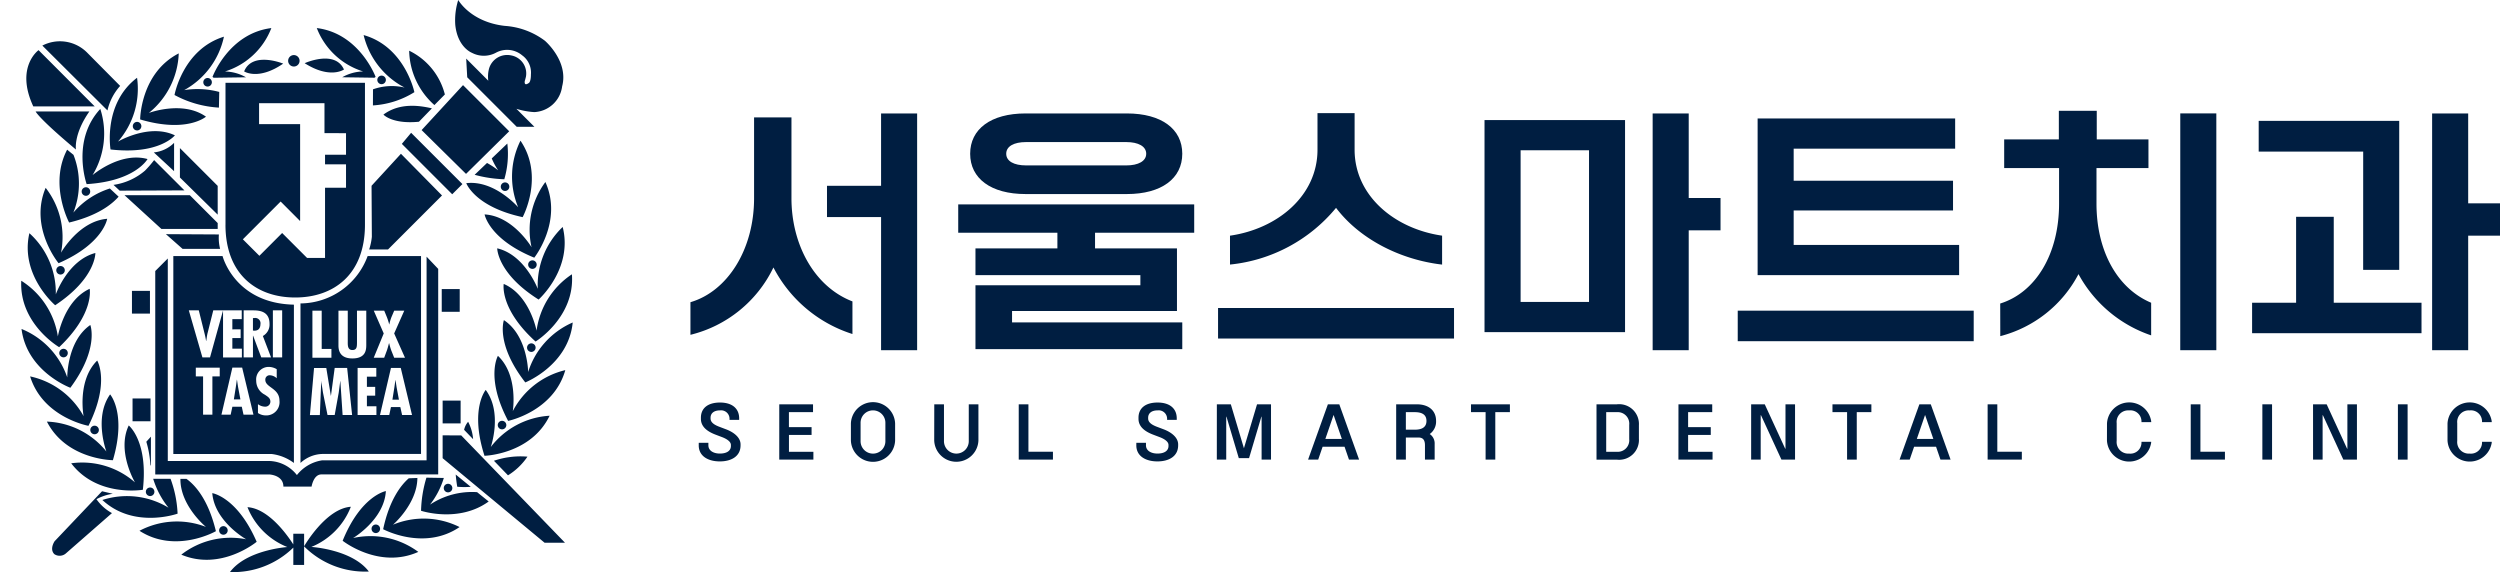
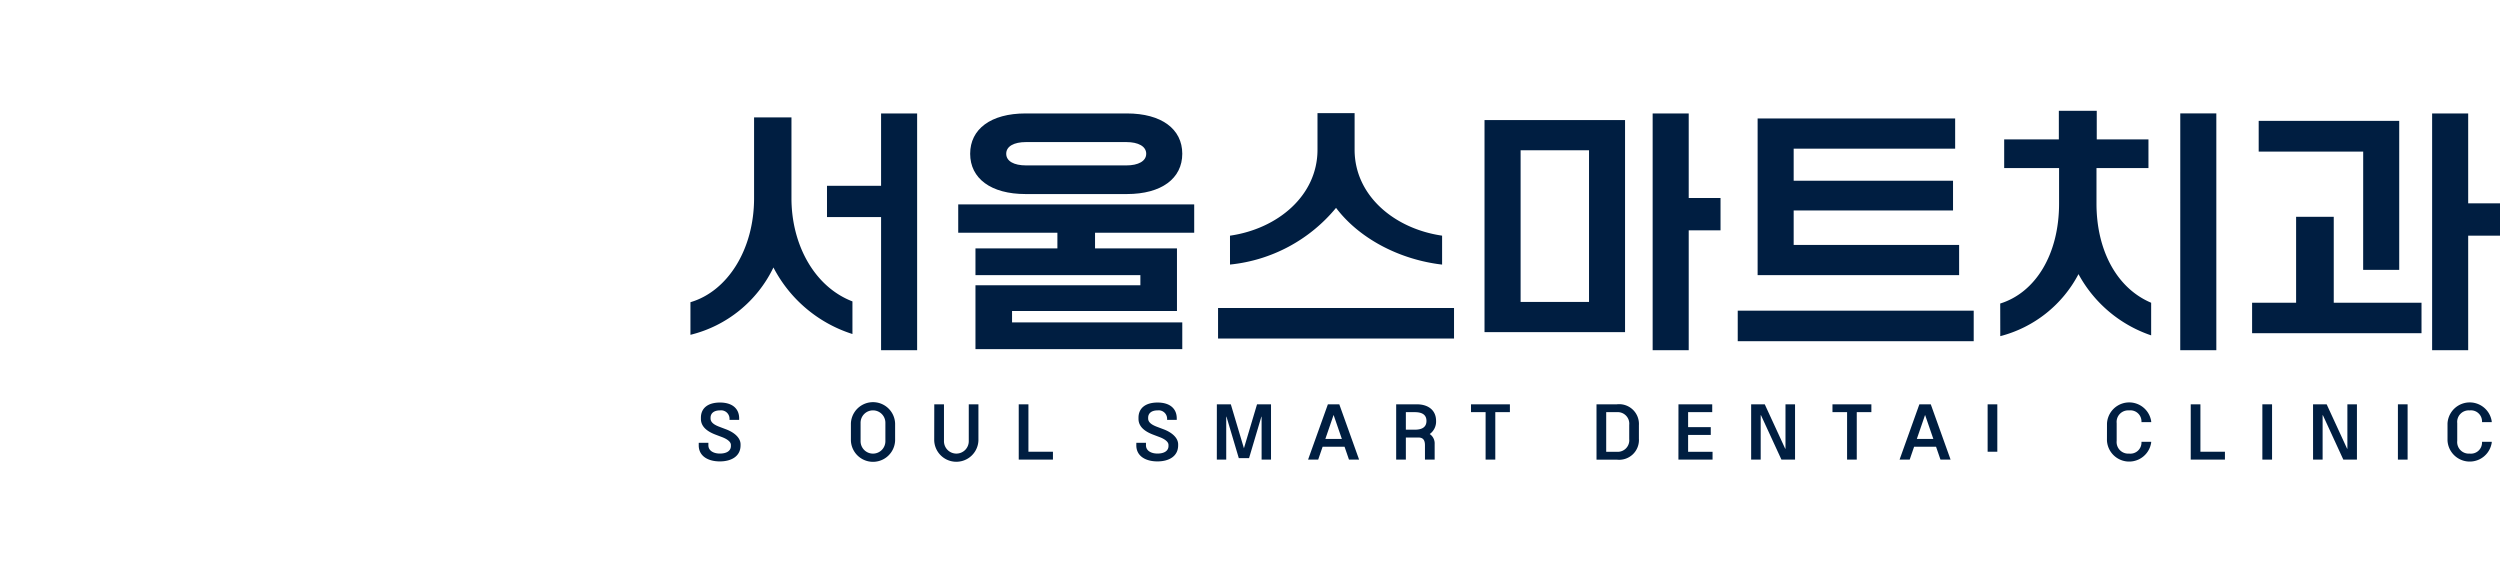
<svg xmlns="http://www.w3.org/2000/svg" width="311" height="71.178" viewBox="0 0 311 71.178">
  <defs>
    <clipPath id="clip-path">
      <rect id="사각형_29657" data-name="사각형 29657" width="311" height="71.178" fill="none" />
    </clipPath>
  </defs>
  <g id="그룹_109519" data-name="그룹 109519" transform="translate(-10 -5.487)">
    <g id="그룹_109518" data-name="그룹 109518" transform="translate(10 5.487)" clip-path="url(#clip-path)">
-       <path id="패스_65251" data-name="패스 65251" d="M16.018,36.181H13.78v2.833h2.239Zm-9.8,21.447c3.233,4.269,8.918,3.3,8.918,3.3.689-6.044-1.756-8-1.756-8-1.521,3.207.777,7.083.777,7.083a9.961,9.961,0,0,0-7.938-2.375m5.9-33.172-1.088-1.015a9.942,9.942,0,0,0-4.541,3,9.755,9.755,0,0,0,.019-7.183l-.791-.646c-2.278,4.324.247,9.065.247,9.065,3.505-.843,5.284-2.229,6.154-3.218M19.457,63.9a14.224,14.224,0,0,0-.876-4.339l-2.16,0a10.676,10.676,0,0,0,1.91,3.6A9.956,9.956,0,0,0,10.1,62.2c3.927,3.645,9.357,1.7,9.357,1.7M27.438,38.61V39.7H26.269v1.274H27.3v1.085H26.269v1.32h1.187v1.087H25.111V38.619l-1.62,5.844h-.946L20.854,38.61h1.24l.7,2.81a9.616,9.616,0,0,1,.208,1h.017c.061-.342.088-.675.178-1.015l.7-2.8Zm1.456,12.975H27.658l-.215-.983H26.271l-.211.983H24.913l1.358-5.851h1.219ZM27.675,38.61h1.164c.738,0,2.056.078,2.056,1.676a1.623,1.623,0,0,1-.83,1.513l1.018,2.664H29.866l-1.014-2.7h-.02v2.7H27.675Zm3.636,0h1.156v5.853H31.31ZM30.455,51.68a1.768,1.768,0,0,1-1-.3v-1.1a1.494,1.494,0,0,0,.878.31A.628.628,0,0,0,31,49.958c0-.45-.357-.621-.682-.855a1.928,1.928,0,0,1-1.08-1.735,1.558,1.558,0,0,1,1.531-1.724,1.963,1.963,0,0,1,1.021.287v1.125a1.319,1.319,0,0,0-.835-.371.535.535,0,0,0-.584.572c0,.964,1.762,1.017,1.762,2.6a1.648,1.648,0,0,1-1.684,1.823M24.7,46.822h-.913v4.764H22.628V46.822h-.905V45.735H24.7ZM18.927,31.853V56.475h12.2a5.772,5.772,0,0,1,2.8,1.118V37.9c-7.386-.163-8.875-6.044-8.875-6.044ZM47.242,19.131l-3.656,3.981.037,6.354a7.342,7.342,0,0,1-.333,1.566h2.347l6.714-6.715ZM16.09,49.573H13.854v2.834H16.09ZM19.746,22.08l4.7,4.624v-3.58l-4.7-4.7ZM16.04,61.711a.532.532,0,1,0-.531-.532.533.533,0,0,0,.531.532M7.525,23.828a.531.531,0,1,0,.531-.532.533.533,0,0,0-.531.532m8.544,34.006c.021.241.069-.056.069-.056V54.32l-.571.633a12.153,12.153,0,0,1,.5,2.88m8.38-29.356V27.75l-3.47-3.47H12.848l4.593,4.2ZM6.811,18.6S6.5,16.707,8.481,13.87H1.8s.283.775,5.007,4.731M1.019,29.016c-1.192,5.224,3.21,8.957,3.21,8.957,5.074-3.36,5-6.5,5-6.5-3.43.9-4.922,5.151-4.922,5.151a9.971,9.971,0,0,0-3.285-7.612m3.936,2.42a9.973,9.973,0,0,0-1.914-8.065c-2.082,4.936,1.608,9.376,1.608,9.376,5.578-2.425,6.047-5.524,6.047-5.524-3.532.284-5.741,4.213-5.741,4.213m.467,2.189a.529.529,0,1,0-.528.532.53.53,0,0,0,.528-.532m27.2,26.917h3.5s.232-1.519,1.222-1.519H51.877V33.451L50.432,31.93V57.27H37.415A4.954,4.954,0,0,0,34.3,59.1a4.52,4.52,0,0,0-3.348-1.749H18.238V32.157l-1.559,1.56V59.023H30.872s1.749.073,1.749,1.519M9.845,13.549c-3.643,3.927-1.7,9.357-1.7,9.357,6.072-.37,7.574-3.12,7.574-3.12-3.421-.941-6.841,2-6.841,2a9.973,9.973,0,0,0,.965-8.233M26.977,48.127l-.132-.887H26.83l-.126.887-.247,1.557h.815ZM60.559,59.132a8,8,0,0,0,2.422-2.322,10.267,10.267,0,0,0-4.171.51Zm3.7-23.206s-1.589-4.218-5.041-5.033c0,0,0,3.135,5.151,6.373,0,0,4.308-3.834,2.994-9.029a10,10,0,0,0-3.1,7.689M57.786,48.51s-2.01,2.4-.149,8.192c0,0,5.767-.165,8.1-4.984a9.973,9.973,0,0,0-7.319,3.89s1.491-4.251-.629-7.1m6.327-7.356s-.833-4.431-4.089-5.831c0,0-.548,3.088,3.964,7.169,0,0,4.916-3.025,4.52-8.367a9.985,9.985,0,0,0-4.4,7.029m-4.06-1.329s-1.071,2.947,2.66,7.751c0,0,5.365-2.125,5.9-7.456a9.968,9.968,0,0,0-5.543,6.161s-.055-4.508-3.021-6.456m3.413,3.956a.532.532,0,1,0-.529-.531.528.528,0,0,0,.529.531m-3.109,9.1a.531.531,0,1,0-.53.534.533.533,0,0,0,.53-.534M15.419,21.209h.007A7.686,7.686,0,0,1,11.485,23l.769.719,8.053-.035-2.5-2.5h0l-1.269-1.267a13.23,13.23,0,0,1-1.118,1.293M46.567,47.279h-.014l-.124.882-.249,1.561h.812L46.7,48.161ZM29.769,40.3a.659.659,0,0,0-.782-.733h-.156v1.56l.2.008c.526,0,.734-.356.734-.834M41.2,43.545c.563,0,.563-.429.574-.863V38.648H42.93v4.269c0,.62-.071,1.674-1.739,1.674-1.078,0-1.722-.5-1.722-1.6V38.648h1.158v3.787c0,.444-.053,1.11.575,1.11m2.976,2.229V46.86H43.008v1.271H44.04v1.089H43.008v1.318h1.184v1.089H41.851V45.774Zm-.315-7.126h1.3l.335.815a7.5,7.5,0,0,1,.281.891h.016a5.875,5.875,0,0,1,.262-.891l.346-.815h1.253L46.4,41.48,47.745,44.5H46.4l-.37-.929a9,9,0,0,1-.254-.878h-.017c-.084.294-.153.581-.255.878l-.345.929h-1.3L45.1,41.48Zm3.522,12.978-.219-.989H46l-.213.989H44.636L46,45.774h1.22l1.4,5.853Zm-7.4,0-.28-4.217h-.015L39.5,48.853,39,51.626h-.892l-.567-2.8-.2-1.3v-.11h-.013l-.173,4.217H35.919l.513-5.853h1.524l.565,3.453h.014L39,45.774h1.55l.616,5.853ZM36.229,38.648h1.155v4.764h1.21V44.5H36.229Zm-1.483-.9V57.592a4.171,4.171,0,0,1,2.683-1.118H49.741V31.853H43.1a8.972,8.972,0,0,1-8.352,5.894M19.022,17.771A4.147,4.147,0,0,1,16.5,18.963l2.519,2.331Zm10.572-2.324v-2.61h8.136v3.73H40.41v2.686H37.8v1.194H40.41v2.909H37.8v8.731H35.564l-3.1-3.1-2.832,2.836-2.055-2.052,4.7-4.7L34.7,27.5V15.447Zm-4.18,12.511c0,6.194,3.882,9.052,8.671,9.052s8.681-2.85,8.681-9.052V10.3H25.417s0,11.469,0,17.657M18.005,29.13l2.07,1.828h4.67a5.58,5.58,0,0,1-.15-1.791ZM55.6,52.47a2.232,2.232,0,0,0-.5,1l1.121,1.166a5.587,5.587,0,0,0-.62-2.166M11.41,57.246c1.725-5.835-.347-8.183-.347-8.183-2.053,2.889-.463,7.106-.463,7.106a9.97,9.97,0,0,0-7.4-3.72c2.44,4.768,8.213,4.8,8.213,4.8m-.29-38.654c6.043.691,8-1.758,8-1.758-3.205-1.521-7.081.777-7.081.777a9.961,9.961,0,0,0,2.374-7.939c-4.27,3.232-3.3,8.921-3.3,8.921M23.772,61.344c.289,3.537,4.216,5.743,4.216,5.743A9.989,9.989,0,0,0,19.92,69c4.936,2.084,9.375-1.6,9.375-1.6-2.426-5.581-5.523-6.053-5.523-6.053M8.37,52.973c2.715-5.443,1.086-8.119,1.086-8.119-2.527,2.49-1.692,6.919-1.692,6.919a9.97,9.97,0,0,0-6.652-4.948c1.581,5.116,7.257,6.148,7.257,6.148m12.2,6.6-.759,0c-.039,3.342,3.177,5.977,3.177,5.977a9.98,9.98,0,0,0-8.271.48c4.5,2.91,9.507.05,9.507.05-.976-4.064-2.682-5.809-3.654-6.5M9.364,62.1a6.092,6.092,0,0,1,2.034-.672l-1.339-.315-.123.167c.073-.1.123-.167.123-.167l-5.9,6.216s-.672.972-.035,1.607a1.18,1.18,0,0,0,1.417-.074l5.753-5.032A5.641,5.641,0,0,1,9.364,62.1M6.118,48.239C9.737,43.349,8.6,40.43,8.6,40.43c-2.917,2.017-2.868,6.524-2.868,6.524A9.972,9.972,0,0,0,.043,40.923c.664,5.317,6.075,7.317,6.075,7.317m3.032-35-6.989-7s-2.93,2.1-.654,7Zm3.165-2.547L8.2,6.542a4.761,4.761,0,0,0-5.567-.87l8.1,8.069a6.769,6.769,0,0,1,1.579-3.05M4.738,43.927a.53.53,0,1,0,.53-.534.533.533,0,0,0-.53.534m-.013-.737C9.139,39,8.52,35.928,8.52,35.928,5.3,37.4,4.564,41.853,4.564,41.853A9.979,9.979,0,0,0,.011,34.926c-.27,5.352,4.714,8.264,4.714,8.264M8.6,53.488a.532.532,0,1,0,.532-.53.533.533,0,0,0-.532.53M53.1,61.25a.532.532,0,1,0-.529-.534.53.53,0,0,0,.529.534m2.825-.689-1.87-1.527c.041.476.1.981.192,1.517a9.787,9.787,0,0,0,1.678.01m5.23-9.414s.732-4.448-1.848-6.88c0,0-1.572,2.715,1.269,8.094,0,0,5.654-1.162,7.112-6.316a9.969,9.969,0,0,0-6.532,5.1M25.689,65.989a.532.532,0,1,0-.532.53.533.533,0,0,0,.532-.53m25.167-3.209a10.3,10.3,0,0,0,1.721-3.321l-2.165-.037a15.451,15.451,0,0,0-.668,4.119s4.675,1.554,8.413-1.154l-1.44-1.161a9.453,9.453,0,0,0-5.862,1.553m1.573-8.619V57L65.111,67.516h2.537L54.737,54.162ZM33.85,66.4v1.328c-.613-.967-3-4.464-5.7-4.635a8.853,8.853,0,0,0,4.962,4.961s-5.073.337-7.142,3.113a10.713,10.713,0,0,0,7.884-3.044v2.158h1.342V66.4Zm2.24,1.642a8.845,8.845,0,0,0,4.92-5c-3.132.22-5.818,4.923-5.818,4.923A10.7,10.7,0,0,0,43.249,71.1c-2.087-2.76-7.159-3.061-7.159-3.061m5.2-1.106s3.877-2.3,4.076-5.842c0,0-3.085.544-5.376,6.18,0,0,4.518,3.582,9.411,1.386a9.984,9.984,0,0,0-8.111-1.724m4.963-1.657s3.008-2.589,3.035-5.817l-1.073.042c-.975.854-2.4,2.667-3.186,6.333,0,0,5.078,2.744,9.507-.267a9.967,9.967,0,0,0-8.283-.291m-2.667.509a.531.531,0,1,0,.533-.532.531.531,0,0,0-.533.532M62.384,27.012s2.743-5.076-.271-9.508a9.975,9.975,0,0,0-.287,8.284s-2.938-3.416-6.458-3c0,0,1.068,2.946,7.015,4.226m-12.9-11.869,1.612-1.665c-1.373-.318-3.946-.775-6.03.777,0,0,1.07,1.214,4.419.889m10.709,8.611a.532.532,0,1,0-.531-.531.533.533,0,0,0,.531.531m3.635,8.3s3.584-4.525,1.383-9.413a9.977,9.977,0,0,0-1.723,8.109s-2.3-3.877-5.839-4.079c0,0,.546,3.085,6.179,5.382M56.08,6.575a3.182,3.182,0,0,0,3.027-.042,2.906,2.906,0,0,1,3.218.355,2.632,2.632,0,0,1,1.087,2.358c0,1.024-.294,1.1-.294,1.1-.622.427-.467-.293-.467-.293.019-.011.141-.509.141-.509a2.277,2.277,0,0,0-1.836-2.649A2.345,2.345,0,0,0,58.2,8.545a3.885,3.885,0,0,0-.091,1.5L55.359,7.288l.129,2.328,6.155,6.157h2.2l-2.237-2.236a9.428,9.428,0,0,0,2.217.41,3.664,3.664,0,0,0,3.472-3.2c.832-3.144-2.148-5.679-2.148-5.679a9.318,9.318,0,0,0-4.992-1.847C55.887,2.732,54.371,0,54.371,0A8.384,8.384,0,0,0,54,3.082c.285,2.831,2.082,3.493,2.082,3.493m6.987,26.348a.53.53,0,1,0,.527-.533.528.528,0,0,0-.527.533M51.406,13.07l1.3-1.319a8.318,8.318,0,0,0-4.44-5.442,9.265,9.265,0,0,0,3.14,6.762m3.261,36.763H52.429v2.836h2.237Zm1.742-28.088A15.934,15.934,0,0,0,60.1,22.3a11.192,11.192,0,0,0,.377-4.444l-1.939,1.855a9.007,9.007,0,0,0,.8,1.479,9.873,9.873,0,0,0-1.387-.917Zm-42.522-6.05a.532.532,0,1,0,.529-.532.53.53,0,0,0-.529.532m46.822.637-5.744-5.743-5.151,5.594,5.525,5.449Zm-12.2.188L47.355,17.9l6.265,6.267L54.89,22.9Zm6.045,19.436H52.317v2.836h2.236ZM27.736,8.885s1.762,1.166,4.858-.968c0,0-3.833-1.571-4.858.968M47.7,10.892a6.946,6.946,0,0,0-3.935.222l-.008,2a10.929,10.929,0,0,0,5.157-1.648S47.748,5.82,42.6,4.363a9.964,9.964,0,0,0,5.1,6.529M24.6,13.387l.039-1.949a10.505,10.505,0,0,0-4.361-.226,9.957,9.957,0,0,0,4.945-6.647c-5.122,1.578-6.149,7.254-6.149,7.254A13.138,13.138,0,0,0,24.6,13.387m-1.61,1.129c-2.893-2.055-7.11-.464-7.11-.464A9.985,9.985,0,0,0,19.6,6.644c-4.768,2.444-4.8,8.215-4.8,8.215,5.831,1.728,8.187-.343,8.187-.343m-.33-4.28a.532.532,0,1,0,.53-.532.533.533,0,0,0-.53.532m1.286-.561,4.016-.058a5.449,5.449,0,0,0-2.611-.723,9.056,9.056,0,0,0,5.773-5.4C25.8,4.157,23.8,9.57,23.8,9.57c.07.052.074.053.14.1m21.427.272a.532.532,0,1,0-.533.531.532.532,0,0,0,.533-.531m-2.82-1.053a5.444,5.444,0,0,0-2.61.723l4.011.058c.073-.051.073-.052.143-.1,0,0-2-5.413-7.317-6.078a9.058,9.058,0,0,0,5.773,5.4m-8.627-.615a.712.712,0,1,0-.711-.713.712.712,0,0,0,.711.713m6.233.371c-1.123-2.5-4.888-.785-4.888-.785,3.17,2.015,4.888.785,4.888.785" transform="translate(2.635 -0.001)" fill="#001e41" />
      <path id="패스_65252" data-name="패스 65252" d="M168.668,57.208c4.618-1.352,7.916-6.563,7.916-12.929V34.219h4.651v10.06c0,5.706,2.8,10.984,7.586,12.83v4.057a16.791,16.791,0,0,1-9.829-8.279,15.564,15.564,0,0,1-10.324,8.378Zm23.715-10.587h-6.728V42.728h6.728v-9h4.485V63.178h-4.485Z" transform="translate(-82.777 -19.614)" fill="#001e41" />
      <path id="패스_65253" data-name="패스 65253" d="M230.16,55.1h20.515V53.844H230.16V50.513h10.192V48.567H228.015v-3.53h29.356v3.53H245.035v1.946h10.192V58.3H234.711v1.418h21.176v3.331H230.16Zm18.833-21.374c4.321,0,6.894,1.946,6.894,5.014s-2.573,5.014-6.894,5.014h-12.6c-4.32,0-6.893-1.946-6.893-5.014s2.573-5.014,6.893-5.014Zm-.066,6.465c1.485,0,2.474-.528,2.474-1.451s-.989-1.452-2.474-1.452H236.459c-1.517,0-2.473.528-2.473,1.452s.956,1.451,2.473,1.451Z" transform="translate(-108.812 -19.614)" fill="#001e41" />
      <path id="패스_65254" data-name="패스 65254" d="M285.6,57.908h29.355V61.7H285.6Zm1.485-9c5.937-.858,10.885-4.981,10.885-10.687V33.665h4.617v4.552c0,5.706,4.947,9.829,10.884,10.687v3.6c-5.145-.594-10.225-3.134-13.193-7.058A19.639,19.639,0,0,1,287.086,52.5Z" transform="translate(-134.074 -19.589)" fill="#001e41" />
      <path id="패스_65255" data-name="패스 65255" d="M344.655,34.549h17.482V60.935H344.655Zm13,3.76h-8.51V57.175h8.51Zm7.916-4.584h4.486V44.245h3.958v4.024h-3.958V63.178h-4.486Z" transform="translate(-159.981 -19.614)" fill="#001e41" />
      <path id="패스_65256" data-name="패스 65256" d="M400.772,58.754h29.355v3.793H400.772Zm2.474-23.913h24.573V38.6H407.731v3.991h19.824v3.694H407.731v4.288h20.582v3.76H403.246Z" transform="translate(-184.598 -20.104)" fill="#001e41" />
      <path id="패스_65257" data-name="패스 65257" d="M458.944,57.116c4.354-1.352,7.322-6.069,7.322-12.435v-4.42h-6.828V36.7h6.8V33.137h4.716V36.7h6.432v3.563h-6.465v4.42c0,5.706,2.441,10.489,6.8,12.336v4.057a16.18,16.18,0,0,1-9.038-7.619,15.308,15.308,0,0,1-9.73,7.718Zm22.4-23.649h4.485V62.921H481.34Z" transform="translate(-210.118 -19.357)" fill="#001e41" />
      <path id="패스_65258" data-name="패스 65258" d="M514.768,57.274h5.474V46.588h4.684V57.274h10.917v3.793H514.768Zm13.82-18.8h-13V34.647h17.482V53.184h-4.486Zm8.575-4.749h4.486V44.905h3.958v4.024h-3.958V63.178h-4.486Z" transform="translate(-234.607 -19.614)" fill="#001e41" />
      <path id="패스_65259" data-name="패스 65259" d="M170.507,102.809h1.2v.31c0,.665.629,1.028,1.427,1.028.886,0,1.374-.364,1.374-.94v-.133c0-.434-.567-.771-1.108-.976l-.771-.292c-.868-.328-1.852-.887-1.852-1.978v-.141c0-1.188.868-1.888,2.375-1.888s2.384.736,2.384,1.977v.177h-1.2v-.177a1.051,1.051,0,0,0-1.188-1c-.753,0-1.17.364-1.17.913v.1c0,.533.576.825,1.055,1.011l.913.346c.877.337,1.764.975,1.764,1.862v.115c0,1.374-1.162,2-2.58,2s-2.624-.629-2.624-2Z" transform="translate(-83.584 -47.724)" fill="#001e41" />
-       <path id="패스_65260" data-name="패스 65260" d="M188.355,98.194h4.2v.975h-3v1.862h2.819v.975H189.56V104.1H192.6v.975h-4.246Z" transform="translate(-91.414 -47.897)" fill="#001e41" />
      <path id="패스_65261" data-name="패스 65261" d="M204.229,100.4a2.752,2.752,0,0,1,5.5,0v2.128a2.752,2.752,0,0,1-5.5,0Zm1.205,2.172a1.543,1.543,0,1,0,3.085,0v-2.216a1.543,1.543,0,1,0-3.085,0Z" transform="translate(-98.377 -47.724)" fill="#001e41" />
      <path id="패스_65262" data-name="패스 65262" d="M222.708,98.194h1.206v4.548a1.543,1.543,0,1,0,3.085,0V98.194H228.2v4.5a2.752,2.752,0,0,1-5.5,0Z" transform="translate(-106.484 -47.897)" fill="#001e41" />
      <path id="패스_65263" data-name="패스 65263" d="M241.425,98.194h1.206v5.9h3.05v.975h-4.255Z" transform="translate(-114.695 -47.897)" fill="#001e41" />
      <path id="패스_65264" data-name="패스 65264" d="M267.487,102.809h1.2v.31c0,.665.629,1.028,1.427,1.028.886,0,1.374-.364,1.374-.94v-.133c0-.434-.568-.771-1.108-.976l-.771-.292c-.868-.328-1.852-.887-1.852-1.978v-.141c0-1.188.868-1.888,2.375-1.888s2.384.736,2.384,1.977v.177h-1.2v-.177a1.051,1.051,0,0,0-1.188-1c-.753,0-1.17.364-1.17.913v.1c0,.533.576.825,1.055,1.011l.913.346c.877.337,1.764.975,1.764,1.862v.115c0,1.374-1.162,2-2.58,2s-2.624-.629-2.624-2Z" transform="translate(-126.128 -47.724)" fill="#001e41" />
      <path id="패스_65265" data-name="패스 65265" d="M285.334,98.194h1.737l1.631,5.469,1.631-5.469h1.738v6.879H290.9V99.728h-.027l-1.533,5.16h-1.277l-1.533-5.16H286.5v5.346h-1.17Z" transform="translate(-133.957 -47.897)" fill="#001e41" />
      <path id="패스_65266" data-name="패스 65266" d="M308.015,98.194h1.419l2.464,6.879h-1.259l-.55-1.6h-2.73l-.55,1.6h-1.259Zm1.738,4.309-1.028-2.987L307.7,102.5Z" transform="translate(-142.826 -47.897)" fill="#001e41" />
      <path id="패스_65267" data-name="패스 65267" d="M325.075,98.194h2.571c1.445,0,2.393.754,2.393,2.066a1.907,1.907,0,0,1-.789,1.631,1.406,1.406,0,0,1,.612,1.241v1.942h-1.206v-1.782c0-.62-.213-.967-.807-.967H326.28v2.749h-1.205Zm2.314,3.156c.718,0,1.454-.195,1.454-1.09s-.736-1.091-1.454-1.091H326.28v2.181Z" transform="translate(-151.391 -47.897)" fill="#001e41" />
      <path id="패스_65268" data-name="패스 65268" d="M343.476,99.17h-1.818v-.975h4.84v.975h-1.817v5.9h-1.206Z" transform="translate(-158.666 -47.897)" fill="#001e41" />
      <path id="패스_65269" data-name="패스 65269" d="M369.473,98.194H372a2.462,2.462,0,0,1,2.748,2.6v1.684a2.461,2.461,0,0,1-2.748,2.6h-2.526ZM372,104.1a1.436,1.436,0,0,0,1.543-1.578v-1.773A1.436,1.436,0,0,0,372,99.17h-1.321V104.1Z" transform="translate(-170.868 -47.897)" fill="#001e41" />
      <path id="패스_65270" data-name="패스 65270" d="M387.637,98.194h4.2v.975h-3v1.862h2.819v.975h-2.819V104.1h3.041v.975h-4.246Z" transform="translate(-178.836 -47.897)" fill="#001e41" />
      <path id="패스_65271" data-name="패스 65271" d="M403.747,98.194h1.693l2.544,5.523h.035V98.194h1.188v6.879h-1.693l-2.544-5.523h-.036v5.523h-1.188Z" transform="translate(-185.904 -47.897)" fill="#001e41" />
      <path id="패스_65272" data-name="패스 65272" d="M423.587,99.17h-1.818v-.975h4.84v.975h-1.818v5.9h-1.205Z" transform="translate(-193.81 -47.897)" fill="#001e41" />
      <path id="패스_65273" data-name="패스 65273" d="M439.1,98.194h1.419l2.464,6.879h-1.258l-.549-1.6h-2.731l-.549,1.6h-1.259Zm1.738,4.309-1.028-2.987-1.028,2.987Z" transform="translate(-200.33 -47.897)" fill="#001e41" />
-       <path id="패스_65274" data-name="패스 65274" d="M456.155,98.194h1.205v5.9h3.05v.975h-4.255Z" transform="translate(-208.894 -47.897)" fill="#001e41" />
+       <path id="패스_65274" data-name="패스 65274" d="M456.155,98.194h1.205v5.9h3.05h-4.255Z" transform="translate(-208.894 -47.897)" fill="#001e41" />
      <path id="패스_65275" data-name="패스 65275" d="M482.61,100.4a2.768,2.768,0,0,1,5.5-.266v.107H486.9v-.107a1.379,1.379,0,0,0-1.543-1.356,1.436,1.436,0,0,0-1.543,1.578v2.216a1.436,1.436,0,0,0,1.543,1.578,1.379,1.379,0,0,0,1.543-1.356v-.107h1.205v.107a2.768,2.768,0,0,1-5.5-.266Z" transform="translate(-220.5 -47.724)" fill="#001e41" />
      <path id="패스_65276" data-name="패스 65276" d="M501.169,98.194h1.205v5.9h3.05v.975h-4.255Z" transform="translate(-228.642 -47.897)" fill="#001e41" />
      <rect id="사각형_29655" data-name="사각형 29655" width="1.206" height="6.879" transform="translate(281.438 50.297)" fill="#001e41" />
      <path id="패스_65277" data-name="패스 65277" d="M528.273,98.194h1.694l2.544,5.523h.035V98.194h1.188v6.879H532.04L529.5,99.551h-.036v5.523h-1.188Z" transform="translate(-240.531 -47.897)" fill="#001e41" />
      <rect id="사각형_29656" data-name="사각형 29656" width="1.206" height="6.879" transform="translate(298.3 50.297)" fill="#001e41" />
      <path id="패스_65278" data-name="패스 65278" d="M558.078,100.4a2.768,2.768,0,0,1,5.5-.266v.107h-1.206v-.107a1.378,1.378,0,0,0-1.542-1.356,1.436,1.436,0,0,0-1.543,1.578v2.216a1.436,1.436,0,0,0,1.543,1.578,1.379,1.379,0,0,0,1.542-1.356v-.107h1.206v.107a2.768,2.768,0,0,1-5.5-.266Z" transform="translate(-253.607 -47.724)" fill="#001e41" />
    </g>
  </g>
</svg>